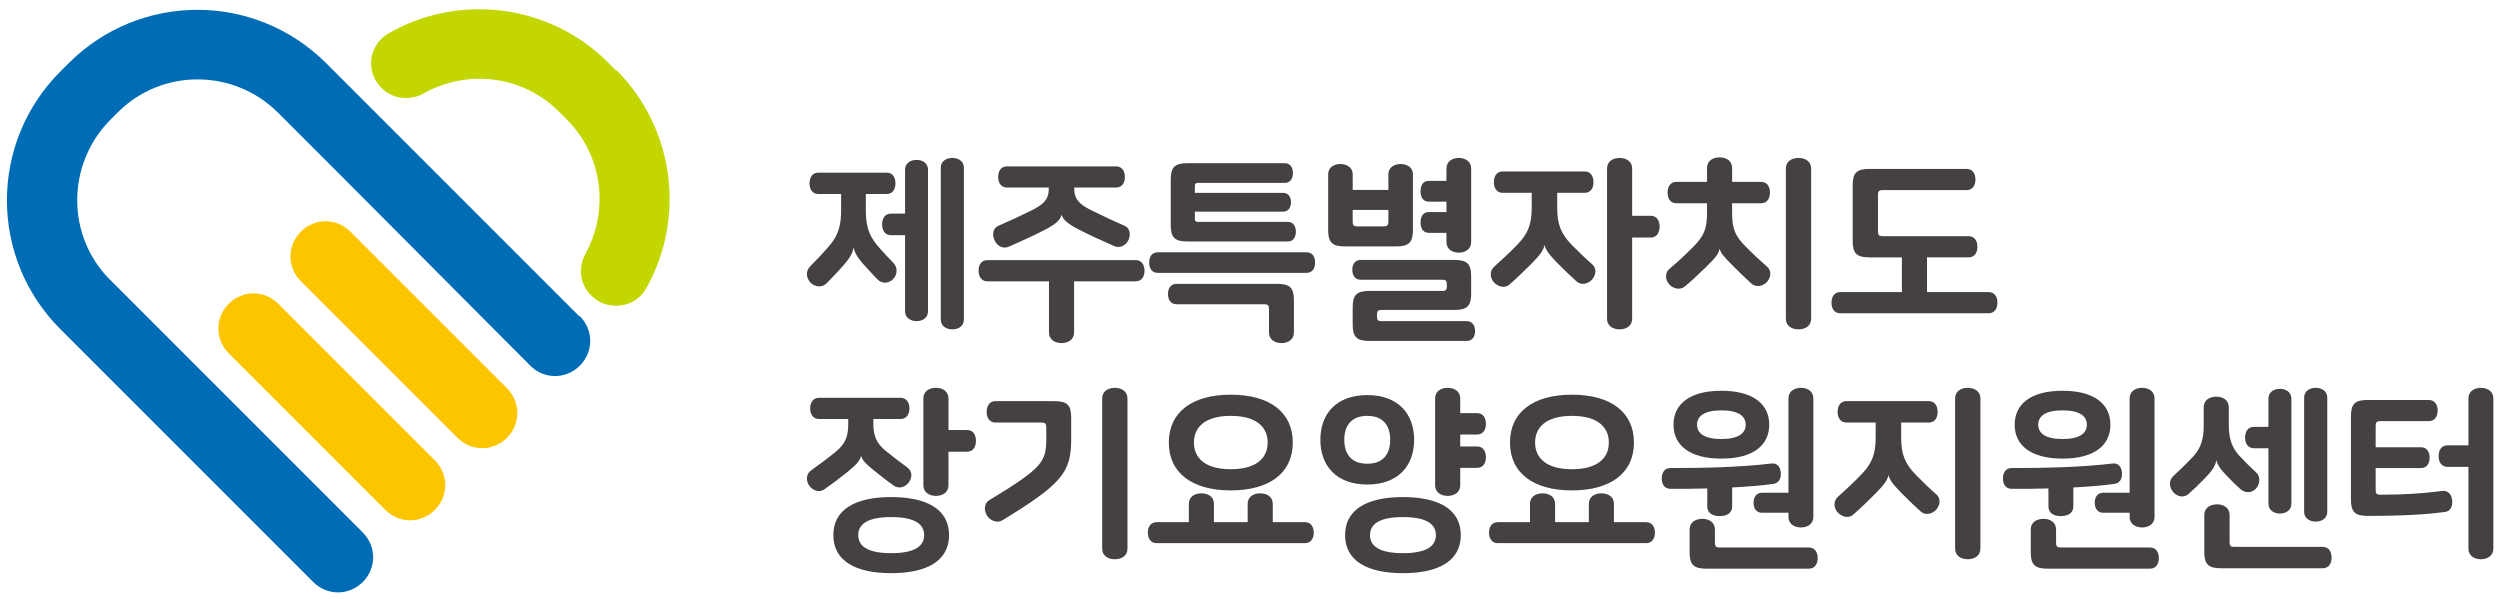
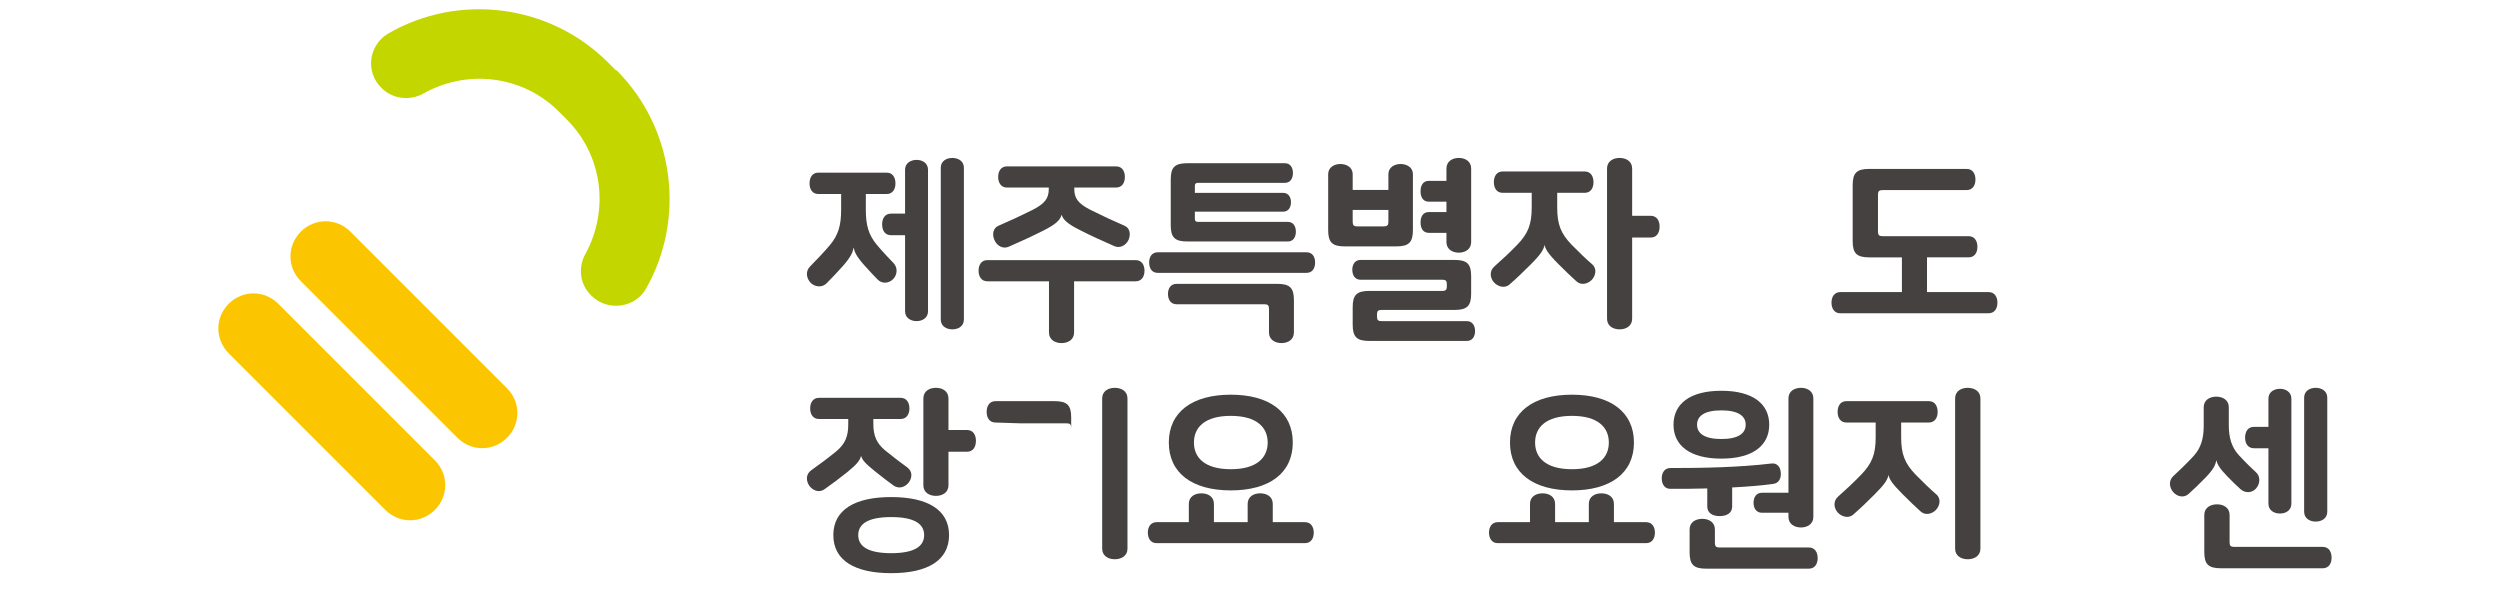
<svg xmlns="http://www.w3.org/2000/svg" version="1.1" viewBox="0 0 343.2 82.2">
  <defs>
    <style>
      .cls-1 {
        fill: #c3d600;
      }

      .cls-2 {
        fill: #006cb6;
      }

      .cls-3 {
        fill: #fbc600;
      }

      .cls-4 {
        fill: #454140;
      }
    </style>
  </defs>
  <g>
    <g id="Layer_1">
      <g id="Layer_1-2" data-name="Layer_1">
        <g id="Layer_1-2">
          <g id="Layer_1-2-2" data-name="Layer_1-2">
            <g>
              <g>
                <path class="cls-3" d="M38.2,41.7c-1.9-1.9-4.9-1.9-6.8,0s-1.9,4.9,0,6.8l21.5,21.5c1.9,1.9,4.9,1.9,6.8,0,1.9-1.9,1.9-4.9,0-6.8l-21.5-21.5Z" />
-                 <path class="cls-2" d="M79.5,43.4l-26.3-26.3h0l-6.8-6.8-1.6-1.6c-9.8-9.8-25.6-9.8-35.4-0l-1.1,1.1c-9.8,9.8-9.8,25.6,0,35.4l1.6,1.6,6.8,6.8,26.3,26.3c1.9,1.9,4.9,1.9,6.8,0h0c1.9-1.9,1.9-4.9,0-6.8l-26.3-26.3-6.8-6.8-1.6-1.6c-6-6-6-15.8,0-21.9l1.1-1.1c6-6,15.8-6,21.9,0l1.6,1.6,6.8,6.8h0l26.3,26.4c1.9,1.9,4.9,1.9,6.8,0s1.9-4.9,0-6.8h-.1v0Z" />
                <path class="cls-3" d="M48.1,31.8c-1.9-1.9-4.9-1.9-6.8,0-1.9,1.9-1.9,4.9,0,6.8l21.5,21.5c1.9,1.9,4.9,1.9,6.8,0s1.9-4.9,0-6.8l-21.5-21.5Z" />
              </g>
              <path class="cls-1" d="M84.6,9.7l-1.1-1.1C75.3.4,62.8-.9,53.3,4.6c-2.7,1.6-3.2,5.3-.9,7.5h0c1.5,1.5,3.9,1.8,5.8.7,5.9-3.3,13.5-2.5,18.5,2.5l1.1,1.1c5,5,5.8,12.5,2.6,18.4-1.1,1.9-.8,4.3.8,5.8h0c2.2,2.2,6,1.7,7.5-1,5.4-9.5,4-21.9-4.1-30h0v.1Z" />
            </g>
            <g>
              <path class="cls-4" d="M118.862,26.635v2.181c0,2.101.377,3.42,1.509,4.793.862,1.023,1.75,1.939,2.315,2.531.593.647.484,1.616-.081,2.181-.591.593-1.508.674-2.127.054-.377-.377-1.104-1.158-1.83-1.965-1.104-1.239-1.348-1.858-1.455-2.397h-.026c-.081.593-.377,1.293-1.481,2.532-.727.807-1.427,1.562-2.236,2.369-.62.619-1.615.458-2.153-.081-.593-.619-.755-1.562-.109-2.236.997-1.023,1.913-1.966,2.774-2.989,1.13-1.372,1.508-2.692,1.508-4.793v-2.181h-3.124c-.834,0-1.211-.674-1.211-1.453,0-.809.377-1.481,1.211-1.481h9.371c.834,0,1.211.672,1.211,1.481,0,.779-.377,1.453-1.211,1.453,0,0-2.855,0-2.855,0ZM124.248,32.289h-1.939c-.833,0-1.211-.672-1.211-1.481,0-.807.377-1.481,1.211-1.481h1.939v-6.032c0-.914.781-1.346,1.588-1.346.781,0,1.562.432,1.562,1.346v19.442c0,.914-.781,1.346-1.562,1.346-.807,0-1.588-.432-1.588-1.346v-10.449ZM129.149,23.027c0-.916.781-1.346,1.588-1.346.807,0,1.588.43,1.588,1.346v20.841c0,.916-.781,1.346-1.588,1.346-.807,0-1.588-.43-1.588-1.346,0,0,0-20.841 0-20.841Z" />
              <path class="cls-4" d="M135.548,38.617c-.833,0-1.211-.674-1.211-1.453,0-.781.377-1.455,1.211-1.455h20.357c.835,0,1.213.674,1.213,1.455,0,.779-.377,1.453-1.213,1.453h-8.455v7.028c0,.995-.834,1.453-1.723,1.453-.888,0-1.723-.458-1.723-1.453v-7.028h-8.455ZM138.242,25.747c-.835,0-1.213-.674-1.213-1.455s.377-1.453,1.213-1.453h14.971c.835,0,1.211.672,1.211,1.453s-.375,1.455-1.211,1.455h-5.735v.188c0,1.293.539,2.02,2.234,2.882,1.723.862,3.069,1.481,4.686,2.181.727.323.862,1.211.512,1.966-.351.727-1.158,1.158-1.913.835-1.83-.809-3.15-1.4-4.793-2.236-1.669-.835-2.262-1.427-2.45-2.046h-.028c-.188.7-.807,1.292-2.476,2.127-1.643.835-2.962,1.427-4.793,2.236-.755.323-1.562-.109-1.913-.862-.377-.781-.242-1.697.513-2.02,1.614-.7,2.962-1.32,4.686-2.181,1.695-.862,2.234-1.588,2.234-2.882v-.188s-5.735,0-5.735 0Z" />
              <path class="cls-4" d="M179.352,34.632c.807,0,1.185.619,1.185,1.4,0,.807-.377,1.427-1.185,1.427h-20.411c-.807,0-1.185-.619-1.185-1.427,0-.781.377-1.4,1.185-1.4h20.411ZM177.628,45.645c0,.995-.835,1.453-1.697,1.453-.888,0-1.723-.458-1.723-1.453v-3.259c0-.458-.161-.619-.619-.619h-12.063c-.807,0-1.185-.619-1.185-1.427,0-.755.377-1.372,1.185-1.372h13.813c1.723,0,2.29.537,2.29,2.234v4.443ZM164.03,30.055c0,.268.135.404.404.404h12.36c.755,0,1.104.62,1.104,1.346s-.349,1.346-1.104,1.346h-13.786c-1.723,0-2.288-.539-2.288-2.234v-6.274c0-1.697.565-2.236,2.288-2.236h13.383c.753,0,1.104.619,1.104,1.346,0,.728-.351,1.348-1.104,1.348h-11.956c-.269,0-.404.133-.404.404v.969h12.118c.727,0,1.077.593,1.077,1.293,0,.698-.351,1.292-1.077,1.292h-12.118s0,.997,0,.997Z" />
              <path class="cls-4" d="M193.963,31.589c0,1.697-.565,2.236-2.288,2.236h-7.055c-1.723,0-2.288-.539-2.288-2.236v-7.674c0-.942.834-1.4,1.669-1.4.862,0,1.697.458,1.697,1.4v2.155h4.9v-2.155c0-.942.835-1.4,1.671-1.4.862,0,1.695.458,1.695,1.4,0,0,0,7.674-0,7.674ZM198.029,39.937c.432,0,.593-.162.593-.593v-.349c0-.432-.161-.593-.593-.593h-11.256c-.779,0-1.13-.646-1.13-1.372,0-.7.351-1.346,1.13-1.346h12.898c1.723,0,2.288.537,2.288,2.234v2.397c0,1.695-.565,2.234-2.288,2.234h-10.043c-.432,0-.593.161-.593.593v.349c0,.432.161.593.593.593h11.74c.781,0,1.13.646,1.13,1.372,0,.7-.349,1.348-1.13,1.348h-13.383c-1.723,0-2.288-.539-2.288-2.236v-2.397c0-1.695.565-2.234,2.288-2.234,0,0,10.043,0,10.043 0ZM189.978,31.078c.458,0,.619-.162.619-.62v-1.642h-4.9v1.642c0,.458.161.62.619.62,0,0,3.661,0,3.661,0ZM196.144,27.684c-.807,0-1.13-.646-1.13-1.427,0-.781.323-1.427,1.13-1.427h2.424v-1.697c0-.995.835-1.453,1.697-1.453s1.695.458,1.695,1.453v10.098c0,.997-.834,1.455-1.695,1.455s-1.697-.458-1.697-1.455v-1.265h-2.424c-.807,0-1.13-.646-1.13-1.427,0-.781.323-1.427,1.13-1.427h2.424v-1.428h-2.424Z" />
              <path class="cls-4" d="M213.774,26.473v1.992c0,2.316.484,3.582,1.965,5.117,1.023,1.049,2.046,2.02,2.855,2.718.672.593.458,1.562-.081,2.129-.539.539-1.427.781-2.074.214-.7-.619-1.588-1.479-2.557-2.45-1.4-1.4-1.723-2.02-1.832-2.531h-.026c-.135.62-.458,1.211-1.858,2.611-.969.97-1.939,1.913-2.962,2.801-.7.591-1.642.216-2.127-.323-.539-.62-.619-1.562.054-2.155,1.13-.995,2.153-1.966,3.176-3.015,1.481-1.536,1.967-2.801,1.967-5.117v-1.992h-3.985c-.835,0-1.213-.674-1.213-1.455,0-.807.377-1.479,1.213-1.479h11.254c.835,0,1.213.672,1.213,1.479,0,.781-.377,1.455-1.213,1.455h-3.769l-0-0ZM226.592,29.623c.862,0,1.239.674,1.239,1.481,0,.835-.377,1.508-1.239,1.508h-2.531v11.149c0,.995-.835,1.453-1.723,1.453-.89,0-1.723-.458-1.723-1.453v-20.627c0-.995.834-1.453,1.723-1.453.888,0,1.723.458,1.723,1.453v6.49s2.531,0,2.531 0Z" />
-               <path class="cls-4" d="M237.784,27.9v1.346c0,2.209.43,3.178,1.939,4.686,1.076,1.077,2.046,1.965,2.908,2.72.646.565.43,1.562-.109,2.101-.539.539-1.427.753-2.073.188-.7-.62-1.536-1.427-2.504-2.395-1.4-1.4-1.752-1.858-1.858-2.371h-.026c-.135.62-.432,1.104-1.858,2.478-.969.942-1.885,1.83-2.934,2.692-.7.567-1.671.216-2.155-.349-.511-.619-.591-1.536.081-2.101,1.158-.969,2.127-1.885,3.204-2.962,1.508-1.508,1.939-2.476,1.939-4.686v-1.346h-4.201c-.835,0-1.211-.672-1.211-1.453,0-.809.376-1.481,1.211-1.481h4.201v-1.913c0-.995.834-1.453,1.723-1.453.888,0,1.723.458,1.723,1.453v1.913h3.985c.834,0,1.211.672,1.211,1.481,0,.781-.377,1.453-1.211,1.453h-3.985ZM248.635,43.761c0,.995-.834,1.453-1.75,1.453-.888,0-1.723-.458-1.723-1.453v-20.627c0-.995.835-1.453,1.723-1.453.916,0,1.75.458,1.75,1.453v20.627Z" />
              <path class="cls-4" d="M252.638,43.006c-.833,0-1.211-.672-1.211-1.453,0-.781.377-1.455,1.211-1.455h8.455v-4.766h-4.47c-1.723,0-2.288-.539-2.288-2.234v-7.674c0-1.697.565-2.236,2.288-2.236h13.356c.835,0,1.211.674,1.211,1.455s-.376,1.453-1.211,1.453h-11.552c-.456,0-.619.162-.619.619v5.089c0,.458.163.619.619.619h11.821c.835,0,1.213.674,1.213,1.455,0,.781-.377,1.453-1.213,1.453h-5.709v4.766h8.455c.835,0,1.213.674,1.213,1.455,0,.781-.377,1.453-1.213,1.453,0,0-20.357,0-20.357,0Z" />
            </g>
            <g>
              <path class="cls-4" d="M119.893,57.52v.674c0,1.643.458,2.666,1.614,3.636,1.186.969,2.236,1.75,3.017,2.315.755.539.727,1.4.242,2.074-.404.537-1.239,1.023-2.101.43-.619-.43-1.562-1.158-2.637-2.02-1.293-1.049-1.671-1.508-1.804-2.02h-.028c-.135.593-.591,1.158-1.885,2.209-1.077.862-2.046,1.588-3.124,2.343-.781.565-1.669.107-2.073-.458-.458-.648-.539-1.59.268-2.155,1.213-.861,2.262-1.642,3.447-2.611,1.158-.97,1.616-1.994,1.616-3.636v-.781h-4.012c-.835,0-1.213-.672-1.213-1.453s.377-1.455,1.213-1.455h11.201c.833,0,1.211.674,1.211,1.455s-.377,1.453-1.211,1.453h-3.743l0.0 0ZM122.343,68.237c4.954,0,7.944,1.723,7.944,5.224s-2.99,5.224-7.944,5.224c-4.954,0-7.943-1.723-7.943-5.224s2.989-5.224,7.943-5.224ZM122.343,70.984c-3.285,0-4.524.997-4.524,2.478s1.239,2.478,4.524,2.478c3.285,0,4.524-.997,4.524-2.478s-1.239-2.478-4.524-2.478ZM132.737,59.029c.862,0,1.239.672,1.239,1.481,0,.833-.377,1.507-1.239,1.507h-2.531v4.605c0,.995-.835,1.453-1.723,1.453-.89,0-1.723-.458-1.723-1.453v-11.93c0-.995.833-1.453,1.723-1.453.888,0,1.723.458,1.723,1.453v4.336h2.531Z" />
-               <path class="cls-4" d="M136.659,58.006c-.835,0-1.211-.674-1.211-1.455,0-.807.376-1.481,1.211-1.481h8.104c1.723,0,2.29.539,2.29,2.236v2.989c0,4.55-1.239,6.112-9.426,11.121-.753.458-1.669.054-2.099-.593-.432-.646-.512-1.669.268-2.153,7.378-4.47,7.836-5.279,7.836-8.481v-1.562c0-.458-.161-.619-.619-.619,0,0-6.355,0-6.355-0ZM154.78,75.32c0,.995-.833,1.453-1.75,1.453-.888,0-1.723-.458-1.723-1.453v-20.627c0-.995.835-1.453,1.723-1.453.916,0,1.75.458,1.75,1.453v20.627Z" />
+               <path class="cls-4" d="M136.659,58.006c-.835,0-1.211-.674-1.211-1.455,0-.807.376-1.481,1.211-1.481h8.104c1.723,0,2.29.539,2.29,2.236v2.989v-1.562c0-.458-.161-.619-.619-.619,0,0-6.355,0-6.355-0ZM154.78,75.32c0,.995-.833,1.453-1.75,1.453-.888,0-1.723-.458-1.723-1.453v-20.627c0-.995.835-1.453,1.723-1.453.916,0,1.75.458,1.75,1.453v20.627Z" />
              <path class="cls-4" d="M158.785,74.565c-.833,0-1.211-.672-1.211-1.453,0-.755.377-1.429,1.211-1.429h4.417v-2.504c0-.995.807-1.453,1.723-1.453.916,0,1.723.458,1.723,1.453v2.504h4.631v-2.504c0-.995.807-1.453,1.723-1.453.916,0,1.723.458,1.723,1.453v2.504h4.415c.835,0,1.213.674,1.213,1.429,0,.781-.377,1.453-1.213,1.453h-20.357 0ZM168.964,54.182c5.279,0,8.51,2.369,8.51,6.57,0,4.2-3.231,6.57-8.51,6.57-5.277,0-8.508-2.371-8.508-6.57,0-4.201,3.231-6.57,8.508-6.57ZM168.964,57.09c-3.58,0-5.061,1.588-5.061,3.662,0,2.073,1.481,3.661,5.061,3.661,3.582,0,5.063-1.588,5.063-3.661,0-2.074-1.481-3.662-5.063-3.662Z" />
-               <path class="cls-4" d="M187.697,54.237c4.254,0,6.435,2.585,6.435,6.139,0,3.554-2.181,6.139-6.435,6.139-4.256,0-6.437-2.585-6.437-6.139,0-3.554,2.181-6.139,6.437-6.139ZM187.697,57.09c-2.29,0-3.152,1.455-3.152,3.285,0,1.83.862,3.285,3.152,3.285,2.288,0,3.15-1.455,3.15-3.285,0-1.83-.862-3.285-3.15-3.285ZM192.597,68.237c4.954,0,7.944,1.723,7.944,5.224s-2.99,5.224-7.944,5.224c-4.954,0-7.943-1.723-7.943-5.224s2.989-5.224,7.943-5.224ZM192.597,70.984c-3.285,0-4.524.997-4.524,2.478s1.239,2.478,4.524,2.478c3.285,0,4.524-.997,4.524-2.478s-1.239-2.478-4.524-2.478ZM200.46,56.713h2.315c.835,0,1.213.674,1.213,1.481,0,.781-.377,1.455-1.213,1.455h-2.315v1.642h2.315c.835,0,1.213.672,1.213,1.481,0,.781-.377,1.453-1.213,1.453h-2.315v2.397c0,.995-.835,1.453-1.723,1.453-.89,0-1.723-.458-1.723-1.453v-11.93c0-.995.833-1.453,1.723-1.453.888,0,1.723.458,1.723,1.453,0,0,0,2.02,0,2.02Z" />
              <path class="cls-4" d="M205.62,74.565c-.833,0-1.211-.672-1.211-1.453,0-.755.377-1.429,1.211-1.429h4.417v-2.504c0-.995.807-1.453,1.723-1.453.916,0,1.723.458,1.723,1.453v2.504h4.631v-2.504c0-.995.807-1.453,1.723-1.453.916,0,1.723.458,1.723,1.453v2.504h4.415c.835,0,1.213.674,1.213,1.429,0,.781-.377,1.453-1.213,1.453h-20.357 0ZM215.798,54.182c5.279,0,8.51,2.369,8.51,6.57,0,4.2-3.231,6.57-8.51,6.57-5.277,0-8.508-2.371-8.508-6.57,0-4.201,3.231-6.57,8.508-6.57ZM215.798,57.09c-3.58,0-5.061,1.588-5.061,3.662,0,2.073,1.481,3.661,5.061,3.661,3.582,0,5.063-1.588,5.063-3.661,0-2.074-1.481-3.662-5.063-3.662Z" />
              <path class="cls-4" d="M228.125,65.68c0-.781.377-1.428,1.185-1.428,4.335,0,9.317-.081,13.841-.618.834-.109,1.265.484,1.318,1.265.054.753-.242,1.427-1.049,1.534-1.562.216-3.527.377-5.628.484v2.613c0,.916-.753,1.32-1.723,1.32-.942,0-1.695-.404-1.695-1.32v-2.478c-1.697.054-3.42.054-5.063.054-.807,0-1.185-.646-1.185-1.427l0.0 0ZM229.739,58.301c0-2.827,2.209-4.657,6.57-4.657,4.363,0,6.57,1.83,6.57,4.657,0,2.829-2.208,4.659-6.57,4.659-4.361,0-6.57-1.83-6.57-4.659ZM248.32,75.158c.833,0,1.211.672,1.211,1.453,0,.781-.377,1.455-1.211,1.455h-14.083c-1.723,0-2.288-.539-2.288-2.236v-3.15c0-.997.834-1.455,1.75-1.455.888,0,1.723.458,1.723,1.455v1.858c0,.458.162.619.62.619h12.279ZM239.649,58.301c0-1.211-1.051-1.966-3.34-1.966-2.288,0-3.338.755-3.338,1.966,0,1.213,1.049,1.967,3.338,1.967,2.288,0,3.34-.755,3.34-1.967ZM245.519,70.392h-3.636c-.781,0-1.156-.619-1.156-1.374,0-.753.376-1.372,1.156-1.372h3.636v-12.953c0-.995.835-1.453,1.723-1.453.861,0,1.695.458,1.695,1.453v16.264c0,.997-.834,1.455-1.695,1.455-.888,0-1.723-.458-1.723-1.455v-.565Z" />
              <path class="cls-4" d="M260.992,58.006v2.046c0,2.315.513,3.582,1.994,5.116,1.023,1.051,2.046,2.02,2.853,2.72.674.591.458,1.562-.081,2.127-.539.539-1.427.781-2.073.216-.7-.62-1.588-1.481-2.559-2.452-1.4-1.399-1.75-2.018-1.858-2.531h-.026c-.135.619-.484,1.213-1.885,2.611-.969.971-1.939,1.913-2.962,2.801-.7.593-1.642.216-2.127-.323-.539-.619-.619-1.562.054-2.153,1.13-.997,2.153-1.966,3.176-3.017,1.481-1.534,1.994-2.801,1.994-5.116v-2.046h-4.012c-.835,0-1.213-.674-1.213-1.455,0-.807.377-1.481,1.213-1.481h11.309c.835,0,1.211.674,1.211,1.481,0,.781-.376,1.455-1.211,1.455h-3.798l-0.0 0ZM271.871,75.32c0,.995-.833,1.453-1.75,1.453-.888,0-1.723-.458-1.723-1.453v-20.627c0-.995.835-1.453,1.723-1.453.916,0,1.75.458,1.75,1.453v20.627Z" />
-               <path class="cls-4" d="M274.961,65.68c0-.781.377-1.428,1.184-1.428,4.335,0,9.317-.081,13.841-.618.834-.109,1.265.484,1.318,1.265.054.753-.242,1.427-1.049,1.534-1.562.216-3.527.377-5.628.484v2.613c0,.916-.753,1.32-1.723,1.32-.942,0-1.695-.404-1.695-1.32v-2.478c-1.697.054-3.42.054-5.063.054-.807,0-1.184-.646-1.184-1.427ZM276.575,58.301c0-2.827,2.209-4.657,6.57-4.657,4.363,0,6.57,1.83,6.57,4.657,0,2.829-2.208,4.659-6.57,4.659-4.361,0-6.57-1.83-6.57-4.659ZM295.156,75.158c.834,0,1.211.672,1.211,1.453,0,.781-.377,1.455-1.211,1.455h-14.083c-1.723,0-2.288-.539-2.288-2.236v-3.15c0-.997.834-1.455,1.75-1.455.888,0,1.723.458,1.723,1.455v1.858c0,.458.161.619.619.619h12.279ZM286.485,58.301c0-1.211-1.049-1.966-3.34-1.966-2.288,0-3.338.755-3.338,1.966,0,1.213,1.049,1.967,3.338,1.967,2.29,0,3.34-.755,3.34-1.967ZM292.355,70.392h-3.636c-.781,0-1.156-.619-1.156-1.374,0-.753.375-1.372,1.156-1.372h3.636v-12.953c0-.995.834-1.453,1.723-1.453.862,0,1.697.458,1.697,1.453v16.264c0,.997-.835,1.455-1.697,1.455-.89,0-1.723-.458-1.723-1.455v-.565Z" />
              <path class="cls-4" d="M302.525,55.906c0-.997.834-1.455,1.723-1.455.888,0,1.723.458,1.723,1.455v2.45c0,1.723.377,3.017,1.346,4.092.888.97,1.778,1.832,2.395,2.397.619.565.567,1.536.028,2.181-.512.619-1.455.753-2.155.135-.591-.539-1.185-1.106-1.83-1.778-1.049-1.077-1.374-1.669-1.481-2.181h-.026c-.109.646-.404,1.265-1.509,2.397-.862.888-1.427,1.427-2.288,2.208-.619.565-1.534.404-2.101-.242-.565-.648-.646-1.59-.026-2.181.942-.862,1.966-1.858,2.855-2.827.969-1.077,1.346-2.369,1.346-4.092v-2.559l0.0 0ZM304.894,78.012c-1.723,0-2.288-.539-2.288-2.234v-5.089c0-.997.834-1.455,1.75-1.455.888,0,1.723.458,1.723,1.455v3.77c0,.458.161.619.619.619h12.17c.835,0,1.213.672,1.213,1.481,0,.781-.377,1.453-1.213,1.453h-13.974 0ZM311.41,61.534h-1.992c-.835,0-1.213-.674-1.213-1.455,0-.807.377-1.481,1.213-1.481h1.992v-3.877c0-.916.781-1.346,1.588-1.346.781,0,1.562.43,1.562,1.346v14.432c0,.916-.781,1.346-1.562,1.346-.807,0-1.588-.43-1.588-1.346v-7.62ZM316.312,54.586c0-.916.781-1.346,1.588-1.346s1.588.43,1.588,1.346v15.671c0,.916-.781,1.346-1.588,1.346s-1.588-.43-1.588-1.346v-15.671Z" />
-               <path class="cls-4" d="M333.401,54.909c.862,0,1.239.674,1.239,1.455,0,.781-.377,1.453-1.239,1.453h-6.651c-.458,0-.619.161-.619.619v2.962h6.221c.807,0,1.185.646,1.185,1.427,0,.781-.377,1.427-1.185,1.427h-6.221v3.043c0,.458.161.619.619.619,3.097,0,5.87-.162,8.481-.511.835-.109,1.32.456,1.4,1.265.081.781-.188,1.508-.969,1.615-2.208.297-5.305.539-10.637.539-1.723,0-2.288-.539-2.288-2.234v-11.444c0-1.697.565-2.236,2.288-2.236h8.374l0.0 0ZM338.867,64.091h-2.855c-.862,0-1.239-.672-1.239-1.481,0-.807.377-1.479,1.239-1.479h2.855v-6.437c0-.995.833-1.453,1.723-1.453.862,0,1.695.458,1.695,1.453v20.627c0,.995-.834,1.453-1.695,1.453-.89,0-1.723-.458-1.723-1.453,0,0,0-11.23,0-11.23Z" />
            </g>
          </g>
        </g>
      </g>
    </g>
  </g>
</svg>